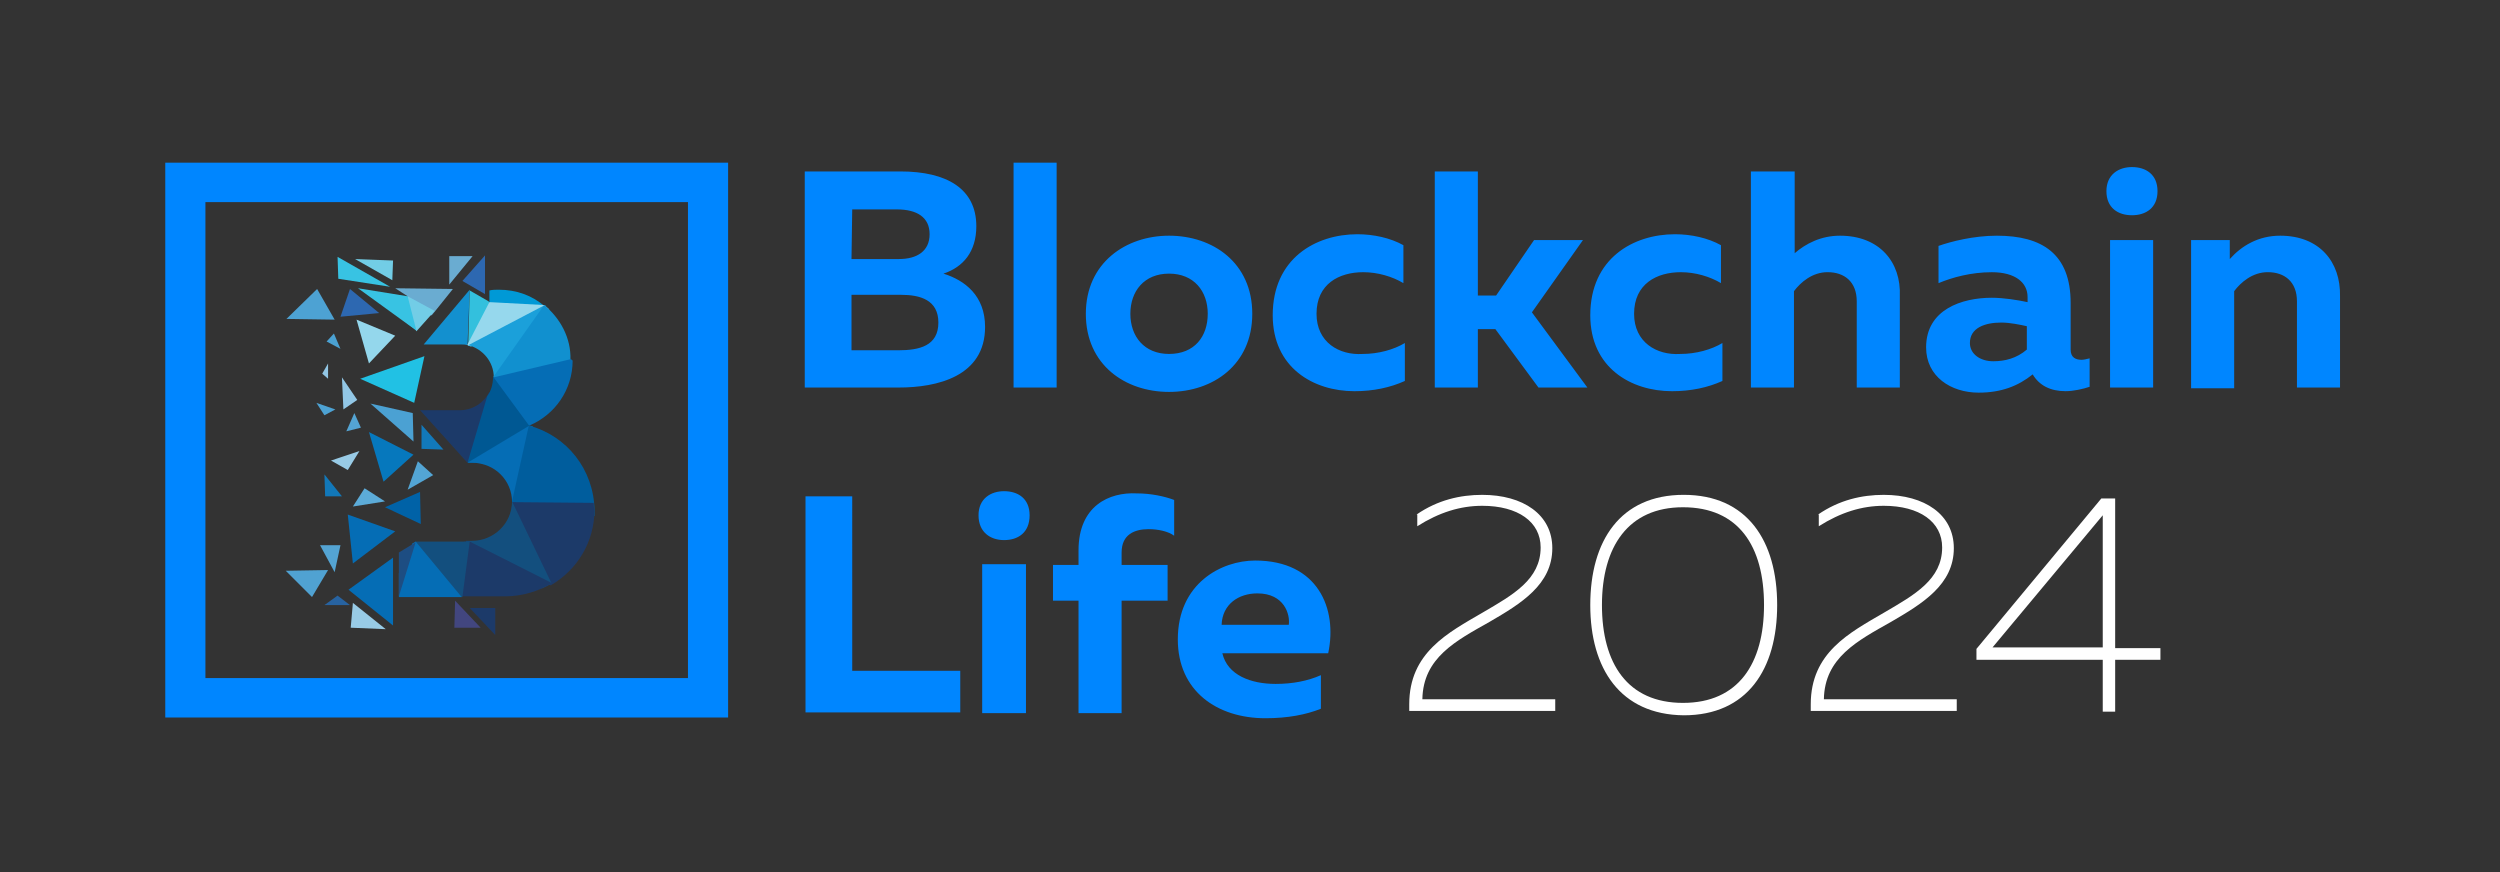
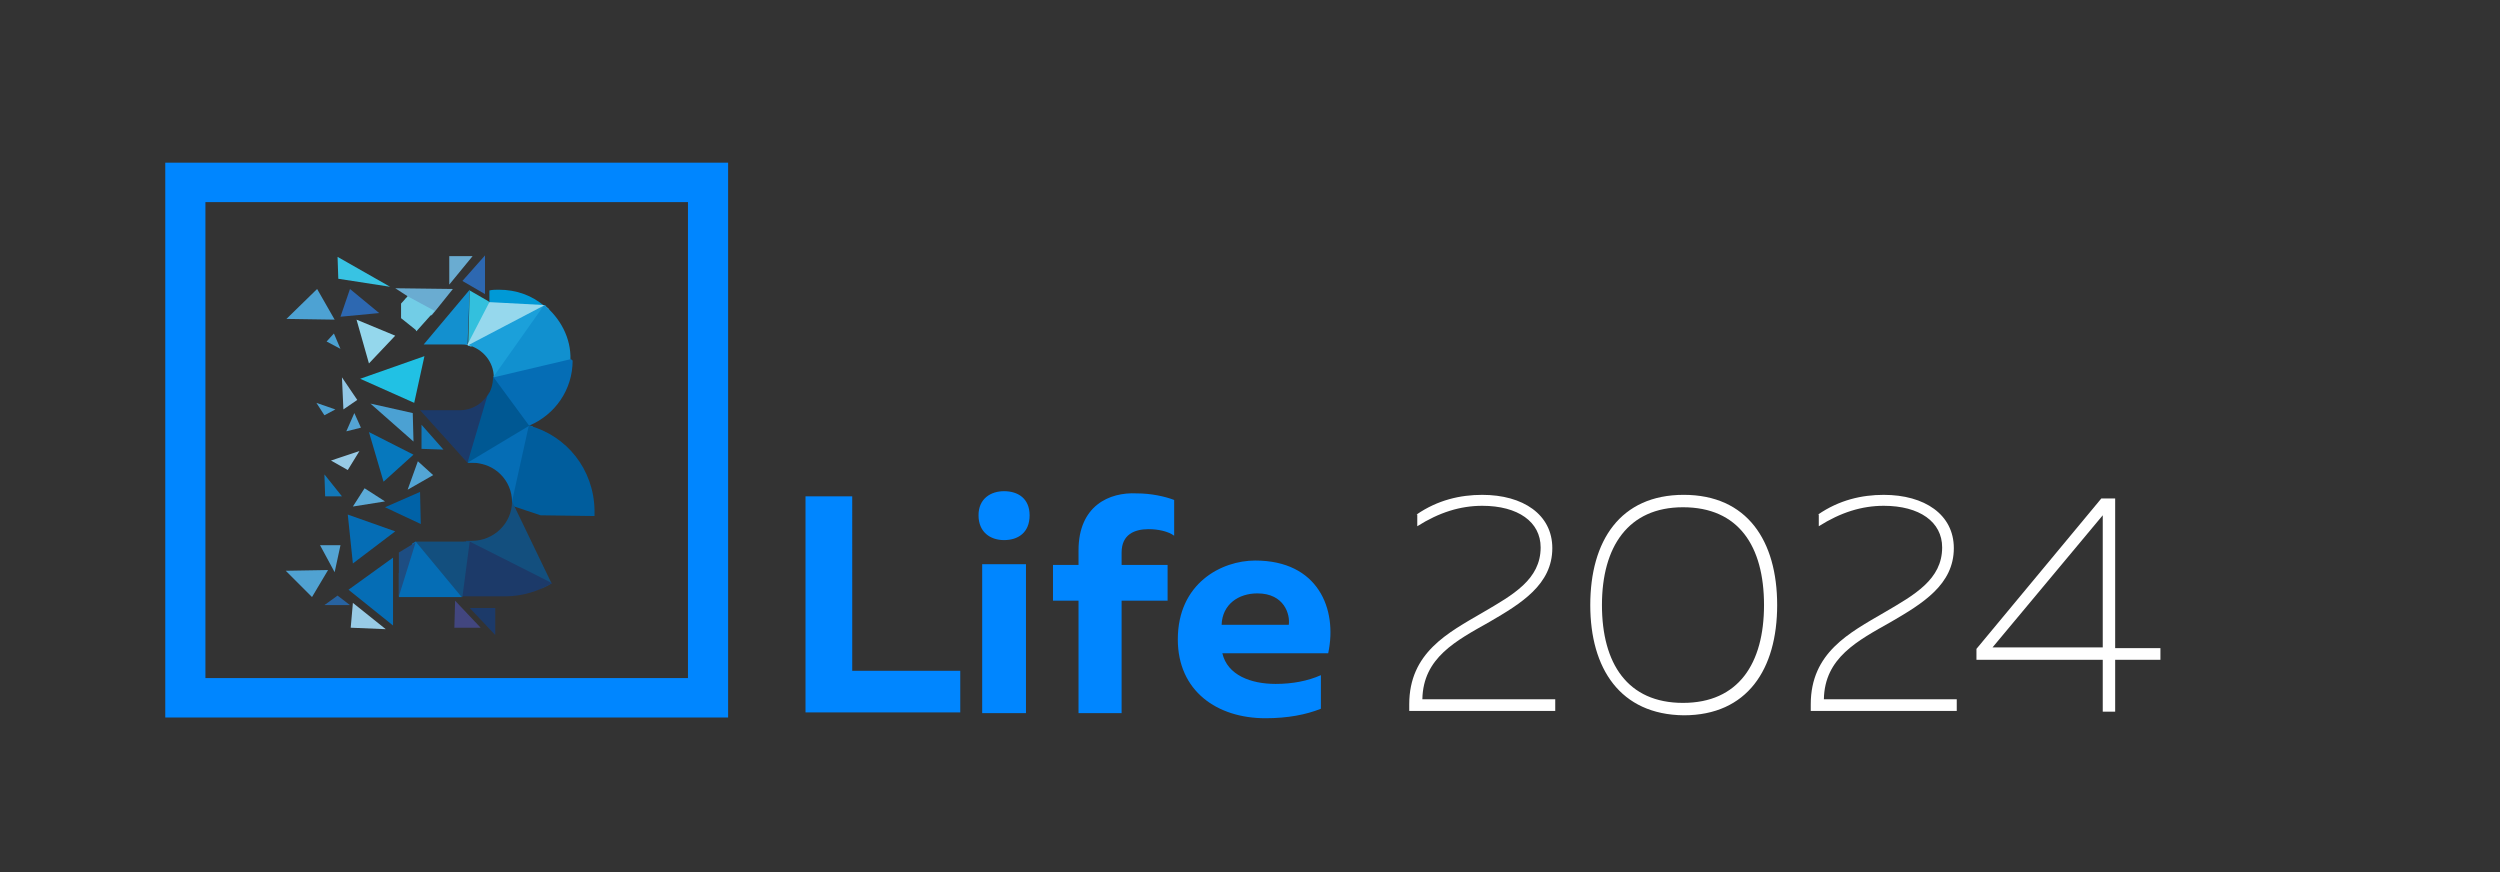
<svg xmlns="http://www.w3.org/2000/svg" version="1.1" x="0px" y="0px" width="142.996px" height="49.882px" viewBox="0 0 142.996 49.882" style="enable-background:new 0 0 142.996 49.882;" xml:space="preserve">
  <rect x="0" y="0" width="142.996" height="49.882" fill="#333333" stroke="none" />
  <style type="text/css">
	.st0{display:none;}
	.st1{display:inline;}
	.st2{fill-rule:evenodd;clip-rule:evenodd;fill:#1D1D1B;}
	.st3{fill:#FFFFFF;}
	.st4{fill:#0086FF;}
	.st5{fill:#1390CF;}
	.st6{fill:#33C0DD;}
	.st7{fill:#0099D6;}
	.st8{fill:#96D8ED;}
	.st9{fill:#1BA0DA;}
	.st10{fill:#1190CF;}
	.st11{fill:#056DB5;}
	.st12{fill:#1C3A69;}
	.st13{fill:#005893;}
	.st14{fill:#005D9D;}
	.st15{fill:#134F7E;}
	.st16{fill:#1D4D82;}
	.st17{fill:#4DA2D3;}
	.st18{fill:#2D68B1;}
	.st19{fill:#50A2D2;}
	.st20{fill:#6AACD1;}
	.st21{fill:#72CDE6;}
	.st22{fill:#42467F;}
	.st23{fill:#98CBE6;}
	.st24{fill:#54A4D3;}
	.st25{fill:#0062A7;}
	.st26{fill:#5CABD8;}
	.st27{fill:#1278B9;}
	.st28{fill:#53A5D4;}
	.st29{fill:#0678BD;}
	.st30{fill:#1279BB;}
	.st31{fill:#4BA1D3;}
	.st32{fill:#92C7E6;}
	.st33{fill:#21C1E4;}
	.st34{fill:#92C6E4;}
	.st35{fill:#4BA2D3;}
	.st36{fill:#94D7EC;}
	.st37{fill:#2763A1;}
	.st38{fill:#38C3E3;}
</style>
  <g id="рамки" class="st0">
    <g id="_x23_подложка_4_" class="st1">
      <path class="st2" d="M0,0v49.882h142.996V0H0z M127.002,37.69H16.06V10.041h110.942V37.69z" />
    </g>
  </g>
  <g id="лого">
    <g>
      <path class="st3" d="M81.023,29.432c1.211-0.835,2.505-1.127,3.758-1.127c2.338,0,4.009,1.127,4.009,3.048    c0,2.088-1.796,3.173-3.591,4.217c-1.921,1.086-3.8,2.046-3.842,4.426h7.6v0.668h-8.351v-0.376c0-2.965,2.213-4.092,4.217-5.261    c1.712-1.002,3.299-1.879,3.299-3.716c0-1.461-1.294-2.38-3.34-2.38c-1.253,0-2.464,0.376-3.716,1.169v-0.668    C81.065,29.432,81.023,29.432,81.023,29.432z" />
      <path class="st3" d="M90.961,34.609c0-3.675,1.712-6.305,5.345-6.305c3.633,0,5.345,2.631,5.345,6.305    c0,3.675-1.712,6.305-5.345,6.305C92.673,40.873,90.961,38.242,90.961,34.609z M100.899,34.609c0-3.382-1.461-5.595-4.635-5.595    c-3.132,0-4.635,2.255-4.635,5.595s1.461,5.595,4.635,5.595C99.438,40.205,100.899,37.95,100.899,34.609z" />
      <path class="st3" d="M103.989,29.432c1.211-0.835,2.505-1.127,3.758-1.127c2.338,0,4.009,1.127,4.009,3.048    c0,2.088-1.796,3.173-3.591,4.217c-1.921,1.086-3.8,2.046-3.842,4.426h7.6v0.668h-8.351v-0.376c0-2.965,2.213-4.092,4.217-5.261    c1.712-1.002,3.299-1.879,3.299-3.716c0-1.461-1.294-2.38-3.34-2.38c-1.253,0-2.464,0.376-3.716,1.169v-0.668    C104.031,29.432,103.989,29.432,103.989,29.432z" />
      <path class="st3" d="M120.191,28.513h0.793v8.56h2.589v0.668h-2.589v2.965h-0.71v-2.965h-7.224v-0.626L120.191,28.513z     M120.274,37.031v-7.558l-6.305,7.558H120.274z" />
      <path class="st4" d="M48.746,28.388h-2.672v12.36h8.852v-2.38h-6.18V28.388L48.746,28.388z M57.431,28.095    c-0.752,0-1.461,0.418-1.461,1.378c0,0.96,0.668,1.42,1.461,1.42s1.461-0.418,1.461-1.42    C58.893,28.513,58.225,28.095,57.431,28.095z M56.179,40.789h2.505v-8.518h-2.505V40.789z M61.69,31.478v0.835h-1.461v2.046h1.461    v6.43h2.464v-6.43h2.631v-2.046h-2.631v-0.71c0-1.044,0.752-1.336,1.545-1.336c0.543,0,1.127,0.125,1.461,0.376v-2.046    c-0.543-0.209-1.336-0.376-2.13-0.376C63.444,28.137,61.69,28.931,61.69,31.478z M71.795,32.062c-1.921,0-4.426,1.294-4.426,4.51    c0,2.965,2.255,4.51,5.011,4.51c1.294,0,2.338-0.209,3.173-0.543v-1.921c-0.752,0.334-1.628,0.501-2.589,0.501    c-1.42,0-2.756-0.501-3.048-1.754h6.055C76.514,34.818,75.386,32.062,71.795,32.062z M73.716,35.737h-3.842    c0.042-1.169,0.96-1.796,2.046-1.796C73.466,33.941,73.8,35.152,73.716,35.737z" />
-       <path class="st4" d="M53.965,15.652c1.127-0.376,1.879-1.253,1.879-2.714c0-2.13-1.67-3.132-4.343-3.132h-5.47v12.36h5.387    c2.171,0,4.927-0.626,4.927-3.466C56.346,16.905,55.176,16.028,53.965,15.652z M48.746,11.977h2.547    c1.169,0,1.879,0.459,1.879,1.42s-0.71,1.42-1.754,1.42h-2.714L48.746,11.977L48.746,11.977z M51.377,20.036h-2.672v-3.173h2.839    c1.086,0,2.13,0.292,2.13,1.587C53.673,19.786,52.587,20.036,51.377,20.036z M57.974,22.166h2.464V9.305h-2.464V22.166z     M66.868,13.481c-2.464,0-4.76,1.545-4.76,4.468s2.255,4.468,4.76,4.468s4.76-1.545,4.76-4.468S69.373,13.481,66.868,13.481z     M66.868,20.245c-1.42,0-2.213-1.002-2.213-2.297s0.793-2.297,2.213-2.297c1.42,0,2.213,1.002,2.213,2.297    S68.33,20.245,66.868,20.245z M75.303,17.949c0-1.712,1.294-2.38,2.672-2.38c0.835,0,1.67,0.251,2.297,0.626v-2.171    c-0.752-0.418-1.712-0.626-2.631-0.626c-2.38,0-4.844,1.378-4.844,4.635c0,3.006,2.338,4.343,4.677,4.343    c1.086,0,2.046-0.209,2.881-0.585v-2.171c-0.626,0.376-1.503,0.626-2.422,0.626C76.597,20.329,75.303,19.577,75.303,17.949z     M90.544,13.731h-2.798l-2.171,3.173h-1.044V9.806h-2.464v12.36h2.464v-3.34h1.002l2.464,3.34h2.798l-3.173-4.301L90.544,13.731z     M93.467,17.949c0-1.712,1.294-2.38,2.672-2.38c0.835,0,1.67,0.251,2.297,0.626v-2.171c-0.752-0.418-1.712-0.626-2.631-0.626    c-2.38,0-4.844,1.378-4.844,4.635c0,3.006,2.338,4.343,4.677,4.343c1.086,0,2.046-0.209,2.881-0.585v-2.171    c-0.626,0.376-1.503,0.626-2.422,0.626C94.761,20.329,93.467,19.577,93.467,17.949z M105.242,13.481    c-1.086,0-1.963,0.459-2.589,1.002V9.806h-2.505v12.36h2.464v-5.512c0.376-0.501,1.044-1.086,1.921-1.086    c0.96,0,1.67,0.543,1.67,1.67v4.927h2.464v-5.22C108.75,14.984,107.497,13.481,105.242,13.481z M118.437,19.995v-2.672    c0-2.798-1.628-3.842-4.217-3.842c-1.336,0-2.631,0.334-3.34,0.585v2.13c0.793-0.334,1.879-0.626,3.048-0.626    c1.336,0,2.046,0.585,2.046,1.42v0.292c-0.585-0.125-1.378-0.251-2.046-0.251c-1.712,0-3.758,0.668-3.758,2.839    c0,1.67,1.42,2.589,3.006,2.589c1.294,0,2.255-0.376,3.09-1.044c0.376,0.626,1.002,0.96,1.879,0.96    c0.459,0,1.002-0.125,1.378-0.251v-1.628c-0.167,0.042-0.334,0.084-0.459,0.084C118.729,20.579,118.437,20.454,118.437,19.995z     M115.932,19.995c-0.585,0.501-1.253,0.668-1.921,0.668c-0.752,0-1.336-0.418-1.336-1.044c0-0.877,0.877-1.169,1.796-1.169    c0.501,0,1.086,0.125,1.461,0.209V19.995z M120.692,22.166h2.464v-8.435h-2.464V22.166z M121.945,9.556    c-0.752,0-1.461,0.418-1.461,1.378s0.668,1.378,1.461,1.378s1.461-0.418,1.461-1.378S122.738,9.556,121.945,9.556z     M130.421,13.481c-1.253,0-2.213,0.585-2.881,1.336v-1.086h-2.213v8.477h2.464v-5.554c0.376-0.501,1.044-1.086,1.921-1.086    c0.96,0,1.67,0.543,1.67,1.67v4.927h2.464v-5.22C133.887,14.984,132.676,13.481,130.421,13.481z" />
      <path class="st4" d="M9.453,9.305V41.04h32.194V9.305H9.453z M39.351,38.785H11.75V11.56h27.601V38.785z" />
      <path class="st5" d="M24.235,19.702h2.088c0.167,0,0.292,0,0.418,0.042l0.125-3.173L24.235,19.702z" />
      <path class="st6" d="M27.951,17.239l-1.086-0.626v0.125l-0.084,3.048c0.042,0,0.084,0,0.167,0.042l0.376-0.334l0.668-1.336    l0.167-0.543L27.951,17.239z" />
      <path class="st7" d="M28.536,16.571c-0.167,0-0.376,0-0.543,0.042v0.71l0.084,0.125l0.877,0.125h1.127l1.086-0.042    C30.457,16.905,29.538,16.571,28.536,16.571z" />
      <path class="st8" d="M31.125,17.448l-3.132-0.167l-1.253,2.422v0.042c0.042,0,0.125,0.042,0.167,0.042l1.503-0.334l1.587-1.002    l1.42-0.752L31.125,17.448z" />
      <path class="st9" d="M31.208,17.489l-0.042-0.042l-4.384,2.297c0.835,0.209,1.461,0.96,1.461,1.837h0.084l1.294-0.835l1.253-1.628    l0.418-1.461L31.208,17.489z" />
      <path class="st10" d="M31.125,17.448l-2.923,4.134l2.088,0.418l1.796-0.71l0.501-0.167c0-0.167,0.042-0.334,0.042-0.543    C32.67,19.327,32.043,18.199,31.125,17.448z" />
      <path class="st11" d="M32.67,20.538l-4.426,1.044v0.042c0,0.084,0,0.209,0,0.292l0.292,0.835l1.169,1.461l0.585,0.125    c1.461-0.626,2.464-2.046,2.464-3.716C32.67,20.579,32.67,20.538,32.67,20.538z" />
      <path class="st12" d="M27.993,22.417c-0.292,0.585-0.877,1.002-1.587,1.044h-2.38l2.672,2.965l0,0c0.042,0,0.084,0,0.125,0    l0.209-0.209l0.793-2.13l0.209-1.211L27.993,22.417z" />
      <path class="st13" d="M28.202,21.54L28.202,21.54c0,0.459-0.125,0.835-0.334,1.127l-1.127,3.8c0.084,0,0.167,0,0.292,0    c0.209,0,0.418,0,0.626,0.084h0.334l1.169-0.96l0.752-0.71l0.376-0.501L28.202,21.54z" />
      <path class="st11" d="M30.791,24.964l-0.334-0.585c-0.042,0-0.125-0.042-0.167-0.042l-3.549,2.13c0.084,0,0.167,0,0.251,0    c1.294,0,2.297,1.002,2.297,2.255c0,0.084,0,0.125,0,0.209l0.96-0.543l0.668-1.169L30.791,24.964z" />
      <path class="st14" d="M30.248,24.337l-0.96,4.343c0,0,0,0,0,0.042c0,0.084,0,0.125,0,0.209l1.628,0.543l3.09,0.042    c0-0.125,0-0.251,0-0.334C33.964,26.843,32.419,24.922,30.248,24.337z" />
-       <path class="st12" d="M33.964,28.763l-4.677-0.042c0,0.251-0.042,0.501-0.125,0.752l0.125,0.919l0.501,1.253l1.086,1.545    l0.626,0.292c1.503-0.877,2.505-2.464,2.505-4.343C33.964,29.014,33.964,28.889,33.964,28.763z" />
      <path class="st15" d="M29.288,28.68C29.288,28.68,29.288,28.722,29.288,28.68c0,1.253-1.044,2.255-2.297,2.255h-0.042h-0.292    l0.084,1.169l2.965,1.127L31,33.649c0.167-0.084,0.376-0.167,0.543-0.292L29.288,28.68z" />
      <path class="st12" d="M26.866,30.977L26.866,30.977h-0.334l-0.501,2.297l-0.209,0.835h3.09c0.96,0,1.879-0.292,2.672-0.752    L26.866,30.977z" />
      <path class="st15" d="M26.866,30.977h-3.09l-0.042,0.042l0.334,0.96l1.169,1.837l0.543,0.334h0.668l0,0L26.866,30.977z" />
      <path class="st11" d="M23.776,30.977l-0.209,0.125c0,0.042,0,0.042,0,0.042l-0.585,1.336l-0.167,0.292v1.378h3.591L23.776,30.977z    " />
      <path class="st16" d="M22.815,31.603v2.505l0.96-3.09L22.815,31.603z" />
      <path class="st17" d="M18.139,16.529l-1.754,1.712l2.756,0.042L18.139,16.529z" />
      <path class="st18" d="M20.018,16.529l-0.543,1.587l2.213-0.209L20.018,16.529z" />
      <path class="st19" d="M16.343,32.647l1.503,1.503l0.919-1.545L16.343,32.647z" />
      <path class="st20" d="M25.697,14.65v1.628l1.336-1.628C27.033,14.65,25.697,14.65,25.697,14.65z" />
-       <path class="st21" d="M20.31,14.817l2.13,1.211l0.042-1.127L20.31,14.817z" />
      <path class="st22" d="M26.031,34.359l-0.042,1.545h1.503L26.031,34.359z" />
      <path class="st12" d="M26.866,34.776l1.461,1.545v-1.545C28.327,34.776,26.866,34.776,26.866,34.776z" />
      <path class="st23" d="M20.185,34.484l-0.125,1.42l2.004,0.084L20.185,34.484z" />
      <path class="st11" d="M19.892,29.432l0.292,2.798l2.422-1.837L19.892,29.432z" />
      <path class="st24" d="M18.306,31.185l0.835,1.545l0.334-1.545H18.306z" />
      <path class="st25" d="M24.026,28.137l-2.004,0.877l2.046,0.96L24.026,28.137z" />
      <path class="st26" d="M20.853,27.928l-0.668,1.044l1.837-0.292L20.853,27.928z" />
      <path class="st27" d="M18.556,27.135l0.042,1.253h0.96L18.556,27.135z" />
      <path class="st28" d="M23.901,26.383l-0.585,1.628l1.461-0.835L23.901,26.383z" />
      <path class="st29" d="M21.103,24.713l0.835,2.839l1.712-1.545L21.103,24.713z" />
      <path class="st23" d="M18.932,26.342l0.96,0.543l0.668-1.086L18.932,26.342z" />
      <path class="st30" d="M24.11,24.296v1.378l1.253,0.042L24.11,24.296z" />
      <path class="st24" d="M20.268,23.627l-0.459,1.044l0.835-0.209L20.268,23.627z" />
      <path class="st31" d="M23.609,23.627l-2.422-0.543l2.464,2.171L23.609,23.627z" />
      <path class="st17" d="M18.097,23.043l0.459,0.71l0.626-0.334L18.097,23.043z" />
      <path class="st32" d="M19.558,21.581l0.084,1.837l0.793-0.543L19.558,21.581z" />
      <path class="st33" d="M20.602,21.665l3.09,1.378l0.585-2.672L20.602,21.665z" />
-       <path class="st34" d="M18.431,21.373l0.334,0.292v-0.877L18.431,21.373z" />
      <path class="st35" d="M19.099,19.076l-0.418,0.459l0.793,0.418L19.099,19.076z" />
      <path class="st36" d="M20.393,18.283l0.71,2.505l1.503-1.587L20.393,18.283z" />
      <path class="st11" d="M22.481,31.895l-2.547,1.837l2.547,2.046V31.895z" />
      <path class="st37" d="M19.308,34.067l-0.752,0.543h1.461L19.308,34.067z" />
-       <path class="st38" d="M19.308,14.692l0.042,1.253l2.965,0.459L19.308,14.692z" />
+       <path class="st38" d="M19.308,14.692l0.042,1.253l2.965,0.459L19.308,14.692" />
      <path class="st18" d="M26.448,16.07l1.294,0.752v-2.213L26.448,16.07z" />
      <path class="st20" d="M25.905,16.529l-3.299-0.042l0,0l0.71,0.459l0,0l0,0l-0.042,0.125c0,0-0.042,0.042-0.084,0l0.167,0.668    l1.211,0.292h0.125l0.209-0.251L25.905,16.529z" />
      <path class="st21" d="M23.316,16.946l-0.376,0.418v0.835l0.835,0.668l0.042,0.084l0,0l1.044-1.169L23.316,16.946z" />
-       <path class="st38" d="M23.316,16.946l-2.839-0.459l3.34,2.422L23.316,16.946z" />
    </g>
  </g>
</svg>